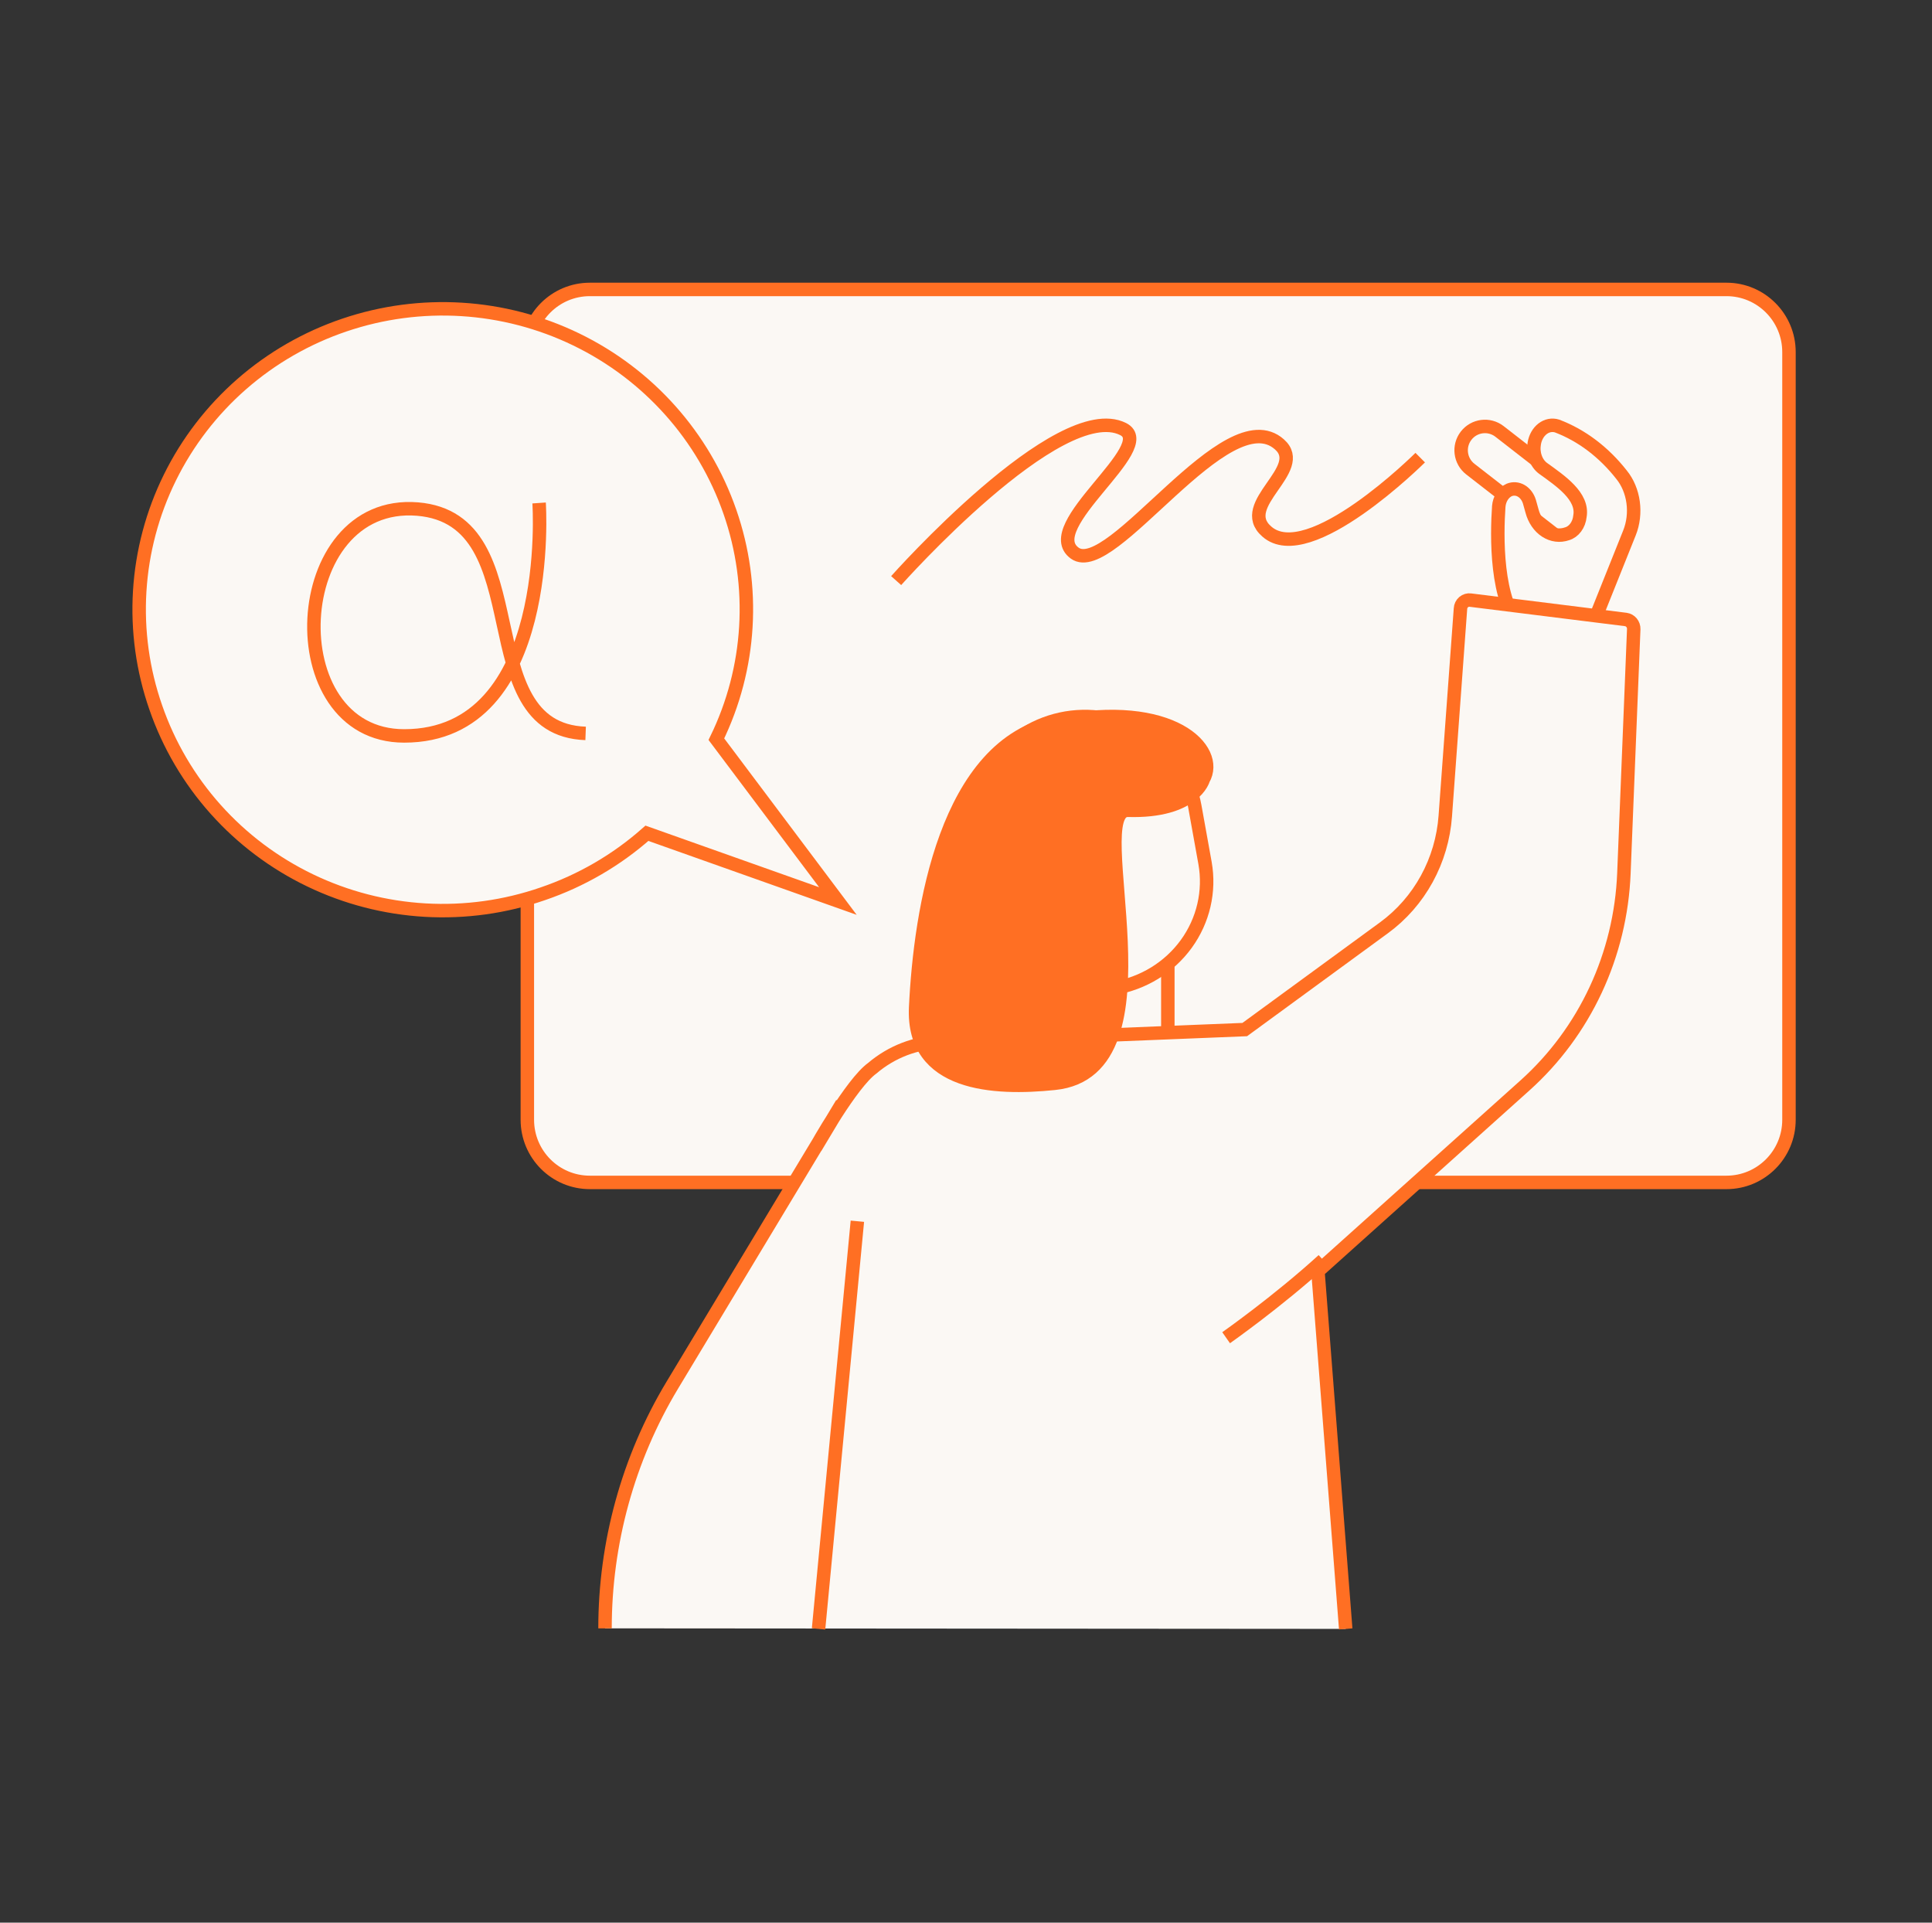
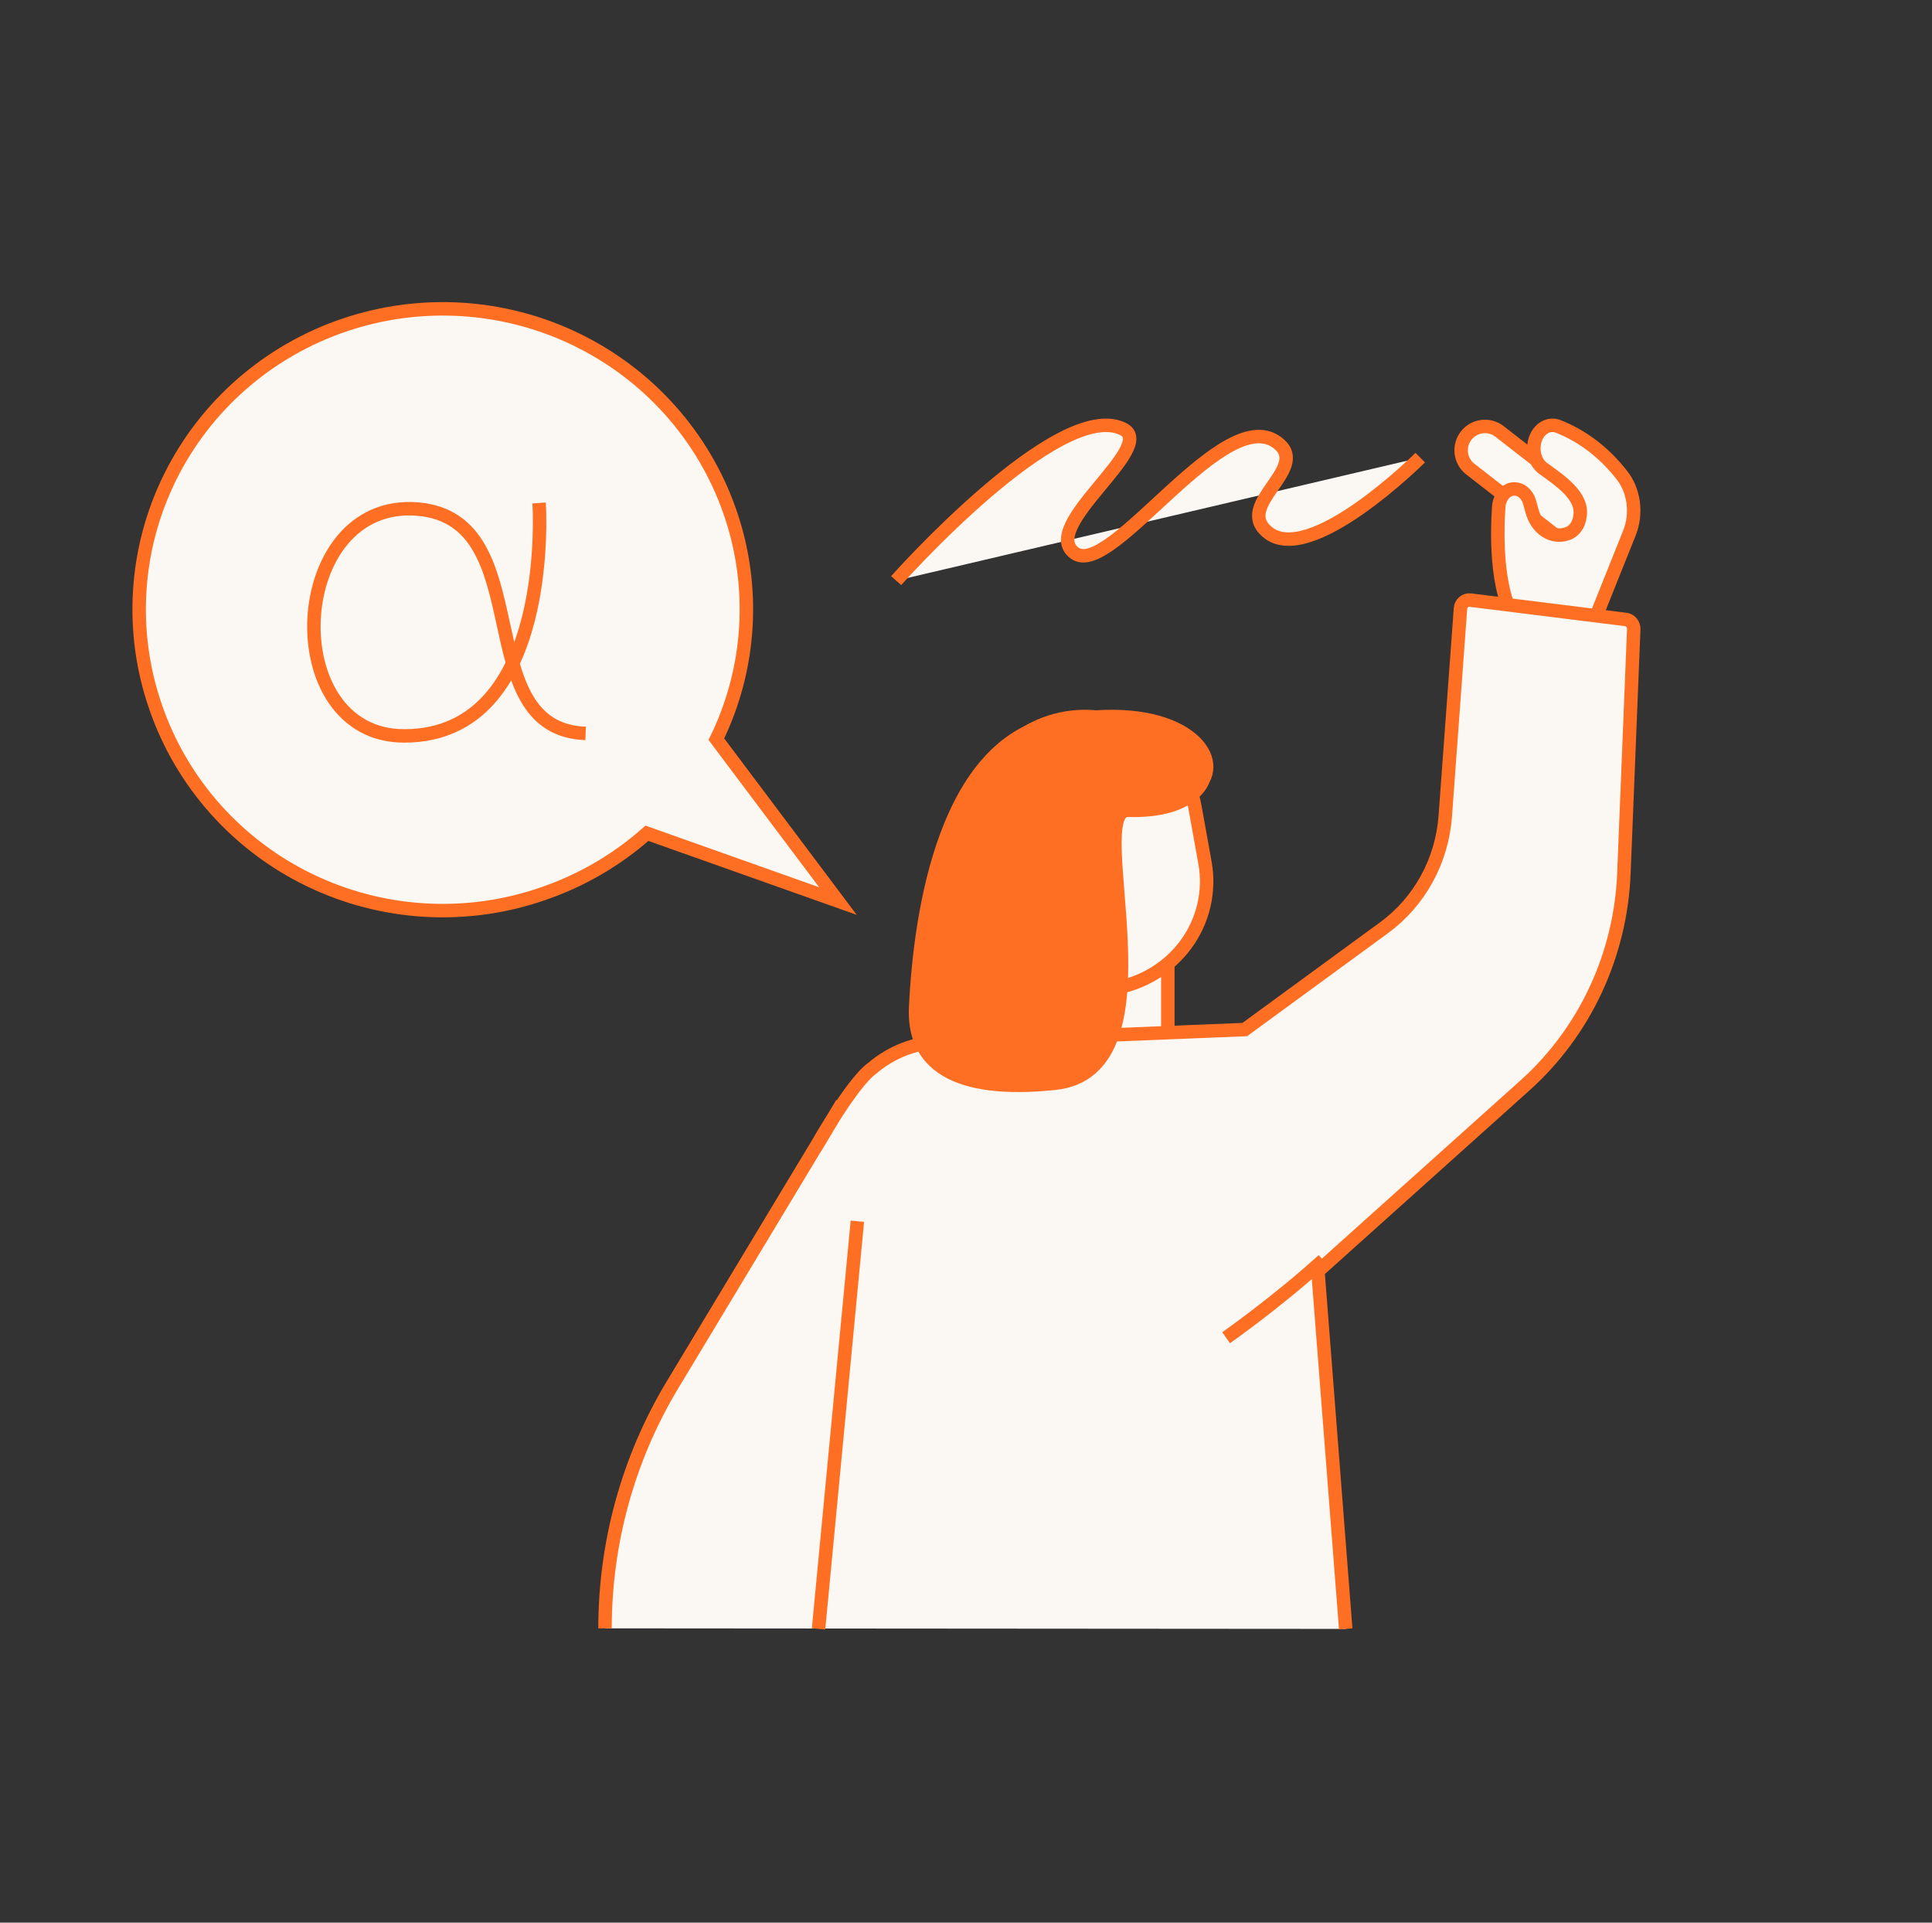
<svg xmlns="http://www.w3.org/2000/svg" width="201" height="200" viewBox="0 0 201 200" fill="none">
  <rect x="0" y="0" width="201" height="200" fill="#333333" stroke="none" />
-   <path d="M179.616 30.107H61.367C57.775 30.107 54.863 33.025 54.863 36.623V116.481C54.863 120.08 57.775 122.997 61.367 122.997H179.616C183.208 122.997 186.12 120.08 186.12 116.481V36.623C186.12 33.025 183.208 30.107 179.616 30.107Z" fill="#FBF8F4" stroke="#FF6F23" stroke-width="1.4" stroke-miterlimit="10" />
  <path d="M121.498 100.785H105.344V112.901H121.498V100.785Z" fill="#FBF8F4" stroke="#FF6F23" stroke-width="1.4" stroke-miterlimit="10" />
  <path d="M101.472 87.717C100.952 84.773 101.654 81.749 103.424 79.307C105.194 76.866 107.888 75.207 110.914 74.694C113.945 74.189 117.058 74.873 119.569 76.598C122.081 78.323 123.785 80.946 124.308 83.892L125.369 89.78C125.89 92.727 125.185 95.753 123.412 98.195C121.638 100.637 118.939 102.294 115.909 102.802" fill="#FBF8F4" />
  <path d="M101.472 87.717C100.952 84.773 101.654 81.749 103.424 79.307C105.194 76.866 107.888 75.207 110.914 74.694C113.945 74.189 117.058 74.873 119.569 76.598C122.081 78.323 123.785 80.946 124.308 83.892L125.369 89.78C125.89 92.727 125.185 95.753 123.412 98.195C121.638 100.637 118.939 102.294 115.909 102.802" stroke="#FF6F23" stroke-width="1.4" stroke-miterlimit="10" />
  <path d="M166.279 52.865L156.007 44.88C154.927 44.04 153.371 44.237 152.533 45.319C151.694 46.402 151.89 47.96 152.971 48.8L163.243 56.785C164.323 57.625 165.879 57.428 166.718 56.346C167.556 55.263 167.36 53.705 166.279 52.865Z" fill="#FBF8F4" stroke="#FF6F23" stroke-width="1.4" stroke-miterlimit="10" />
  <path d="M155.927 52.682C155.725 55.588 155.557 62.668 158.395 65.472L165.112 66.454L169.529 55.424C169.921 54.438 170.052 53.328 169.905 52.247C169.757 51.166 169.339 50.167 168.706 49.388C166.858 47.028 164.546 45.281 161.989 44.313C161.735 44.235 161.471 44.22 161.212 44.27C160.953 44.32 160.706 44.434 160.484 44.605C160.263 44.775 160.072 44.998 159.924 45.261C159.775 45.524 159.672 45.821 159.621 46.134C159.533 46.626 159.573 47.138 159.736 47.6C159.898 48.063 160.175 48.452 160.528 48.713C162.341 50.022 164.743 51.618 164.373 53.706C164.328 54.14 164.176 54.547 163.935 54.872C163.695 55.198 163.38 55.426 163.03 55.527C162.289 55.784 161.494 55.681 160.814 55.238C160.134 54.795 159.622 54.047 159.386 53.153L159.117 52.191C158.965 51.696 158.662 51.291 158.271 51.062C157.879 50.833 157.43 50.798 157.018 50.964C156.722 51.096 156.463 51.328 156.27 51.632C156.077 51.936 155.958 52.3 155.927 52.682Z" fill="#FBF8F4" stroke="#FF6F23" stroke-width="1.4" stroke-miterlimit="10" />
  <path d="M140.004 169.441L137.114 132.235L158.659 112.902C161.739 110.139 164.24 106.759 166.009 102.968C167.778 99.177 168.777 95.054 168.946 90.852L169.97 65.438C169.976 65.196 169.895 64.96 169.743 64.776C169.59 64.591 169.377 64.472 169.144 64.44L152.985 62.425C152.859 62.407 152.731 62.416 152.609 62.452C152.486 62.487 152.373 62.549 152.275 62.632C152.177 62.716 152.097 62.819 152.04 62.937C151.983 63.053 151.95 63.181 151.944 63.312L150.364 84.882C150.197 87.183 149.54 89.418 148.438 91.427C147.336 93.437 145.818 95.171 143.99 96.507L129.501 107.098L97.92 108.373C95.293 108.432 92.762 109.402 90.738 111.127C88.584 112.68 84.849 119.371 84.849 119.371L87.596 114.787L69.948 144.082C67.645 147.907 65.887 152.027 64.708 156.315C63.545 160.547 62.946 164.944 62.945 169.385" fill="#FBF8F4" />
  <path d="M140.004 169.441L137.114 132.235L158.659 112.902C161.739 110.139 164.24 106.759 166.009 102.968C167.778 99.177 168.777 95.054 168.946 90.852L169.97 65.438C169.976 65.196 169.895 64.96 169.743 64.776C169.59 64.591 169.377 64.472 169.144 64.44L152.985 62.425C152.859 62.407 152.731 62.416 152.609 62.452C152.486 62.487 152.373 62.549 152.275 62.632C152.177 62.716 152.097 62.819 152.04 62.937C151.983 63.053 151.95 63.181 151.944 63.312L150.364 84.882C150.197 87.183 149.54 89.418 148.438 91.427C147.336 93.437 145.818 95.171 143.99 96.507L129.501 107.098L97.92 108.373C95.293 108.432 92.762 109.402 90.738 111.127C88.584 112.68 84.849 119.371 84.849 119.371L87.596 114.787L69.948 144.082C67.645 147.907 65.887 152.027 64.708 156.315C63.545 160.547 62.946 164.944 62.945 169.385" stroke="#FF6F23" stroke-width="1.4" stroke-miterlimit="10" />
  <path d="M85.16 169.441L89.199 127.035" stroke="#FF6F23" stroke-width="1.4" stroke-miterlimit="10" />
  <path d="M125.19 81.071C125.19 81.071 124.269 84.486 117.363 84.287C112.652 84.161 122.675 111.389 109.695 112.689C103.426 113.34 94.89 112.924 95.262 104.794C95.74 94.694 98.396 77.367 109.925 75.145C121.914 72.742 126.979 77.964 125.19 81.071Z" fill="#FF6F23" stroke="#FF6F23" stroke-width="1.4" stroke-miterlimit="10" />
  <path d="M35.824 33.815C43.745 31.127 52.419 31.663 59.941 35.306C67.463 38.949 73.217 45.4 75.938 53.243C78.638 61.002 78.132 69.503 74.53 76.893L87.173 93.727L67.305 86.678C64.152 89.471 60.468 91.612 56.468 92.975C52.541 94.335 48.381 94.911 44.229 94.672C40.076 94.433 36.011 93.383 32.27 91.582C28.528 89.782 25.183 87.266 22.427 84.18C19.67 81.094 17.557 77.499 16.209 73.601C14.852 69.714 14.283 65.599 14.535 61.493C14.786 57.387 15.854 53.371 17.676 49.675C19.499 45.978 22.04 42.675 25.154 39.953C28.268 37.232 31.894 35.146 35.824 33.815Z" fill="#FBF8F4" stroke="#FF6F23" stroke-width="1.4" stroke-miterlimit="10" />
  <path d="M56.087 52.32C56.087 52.32 57.756 76.552 42.051 76.552C28.757 76.552 29.888 51.836 43.442 52.954C56.236 54.017 48.578 75.844 60.927 76.291" fill="#FBF8F4" />
  <path d="M56.087 52.32C56.087 52.32 57.756 76.552 42.051 76.552C28.757 76.552 29.888 51.836 43.442 52.954C56.236 54.017 48.578 75.844 60.927 76.291" stroke="#FF6F23" stroke-width="1.4" stroke-miterlimit="10" />
  <path d="M93.234 60.396C93.234 60.396 110.197 41.306 116.842 44.63C120.514 46.457 107.994 54.778 111.812 57.538C115.631 60.299 127.6 41.325 133.107 46.224C136.063 48.829 128.554 52.464 131.785 55.283C136.154 59.171 147.756 47.604 147.756 47.604" fill="#FBF8F4" />
  <path d="M93.234 60.396C93.234 60.396 110.197 41.306 116.842 44.63C120.514 46.457 107.994 54.778 111.812 57.538C115.631 60.299 127.6 41.325 133.107 46.224C136.063 48.829 128.554 52.464 131.785 55.283C136.154 59.171 147.756 47.604 147.756 47.604" stroke="#FF6F23" stroke-width="1.4" stroke-miterlimit="10" />
  <path d="M127.562 139.153C127.562 139.153 132.877 135.43 137.659 131.076Z" fill="#FBF8F4" />
  <path d="M127.562 139.153C127.562 139.153 132.877 135.43 137.659 131.076" stroke="#FF6F23" stroke-width="1.4" stroke-miterlimit="10" />
</svg>